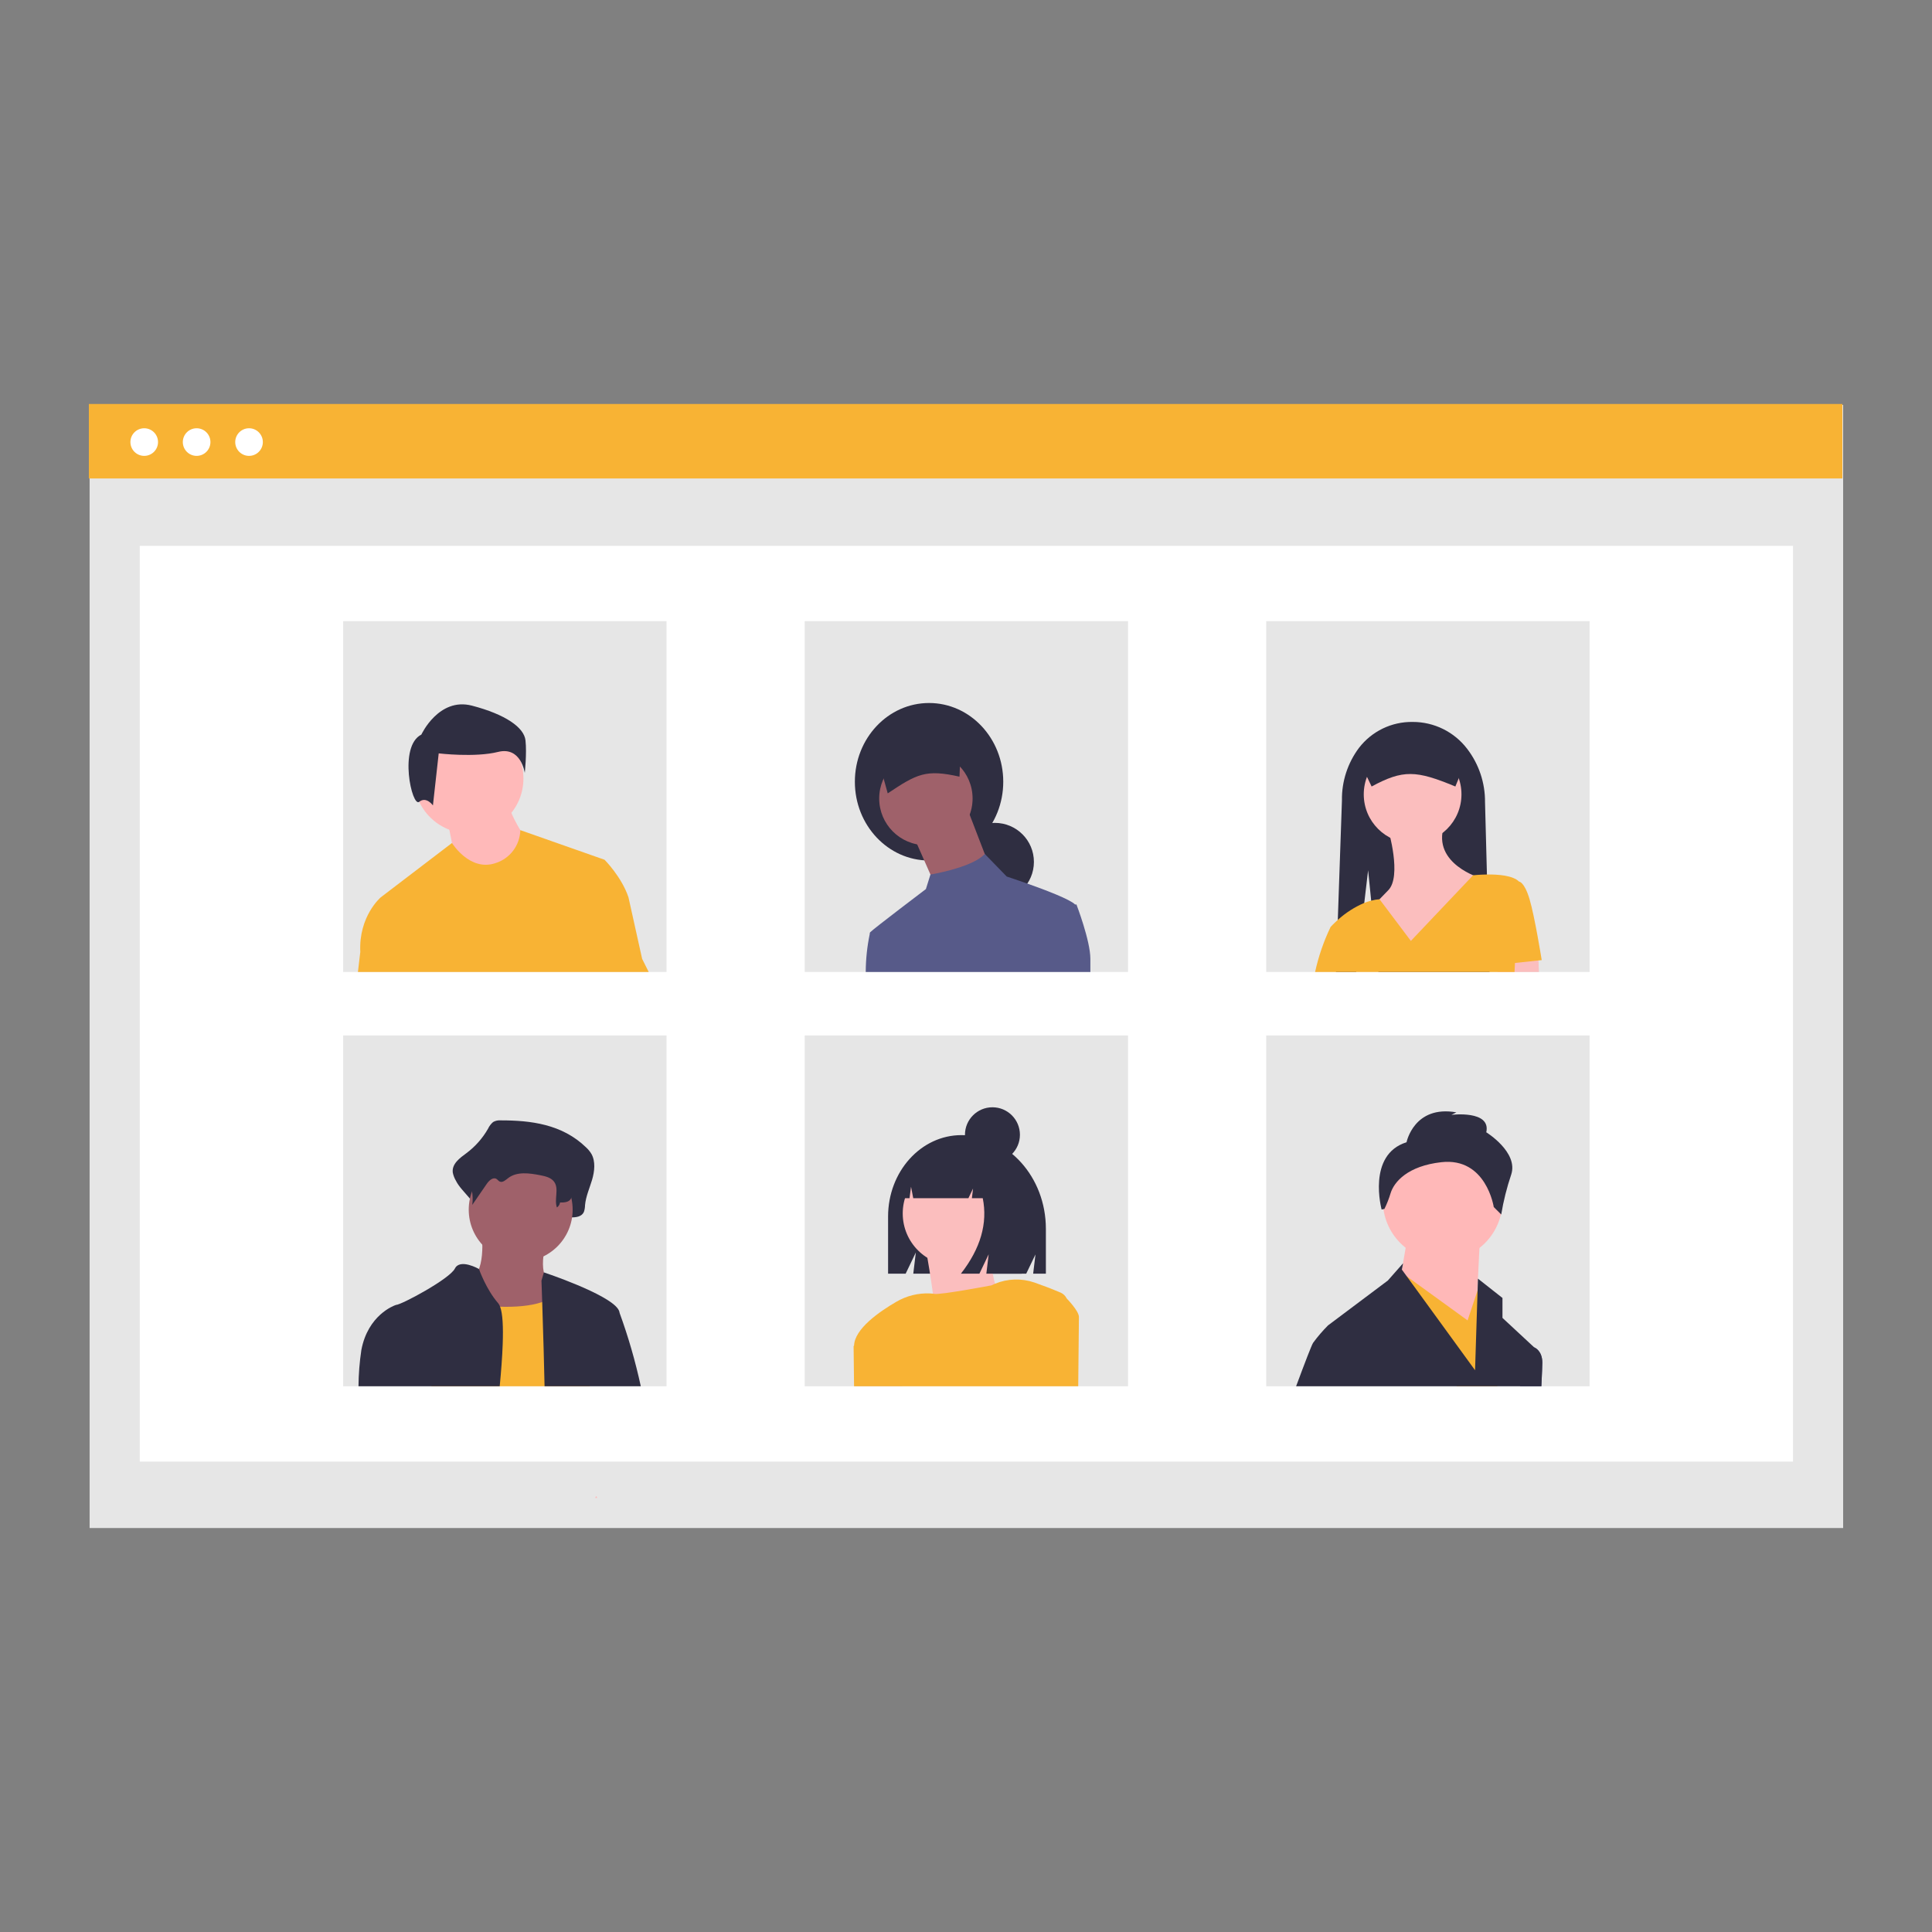
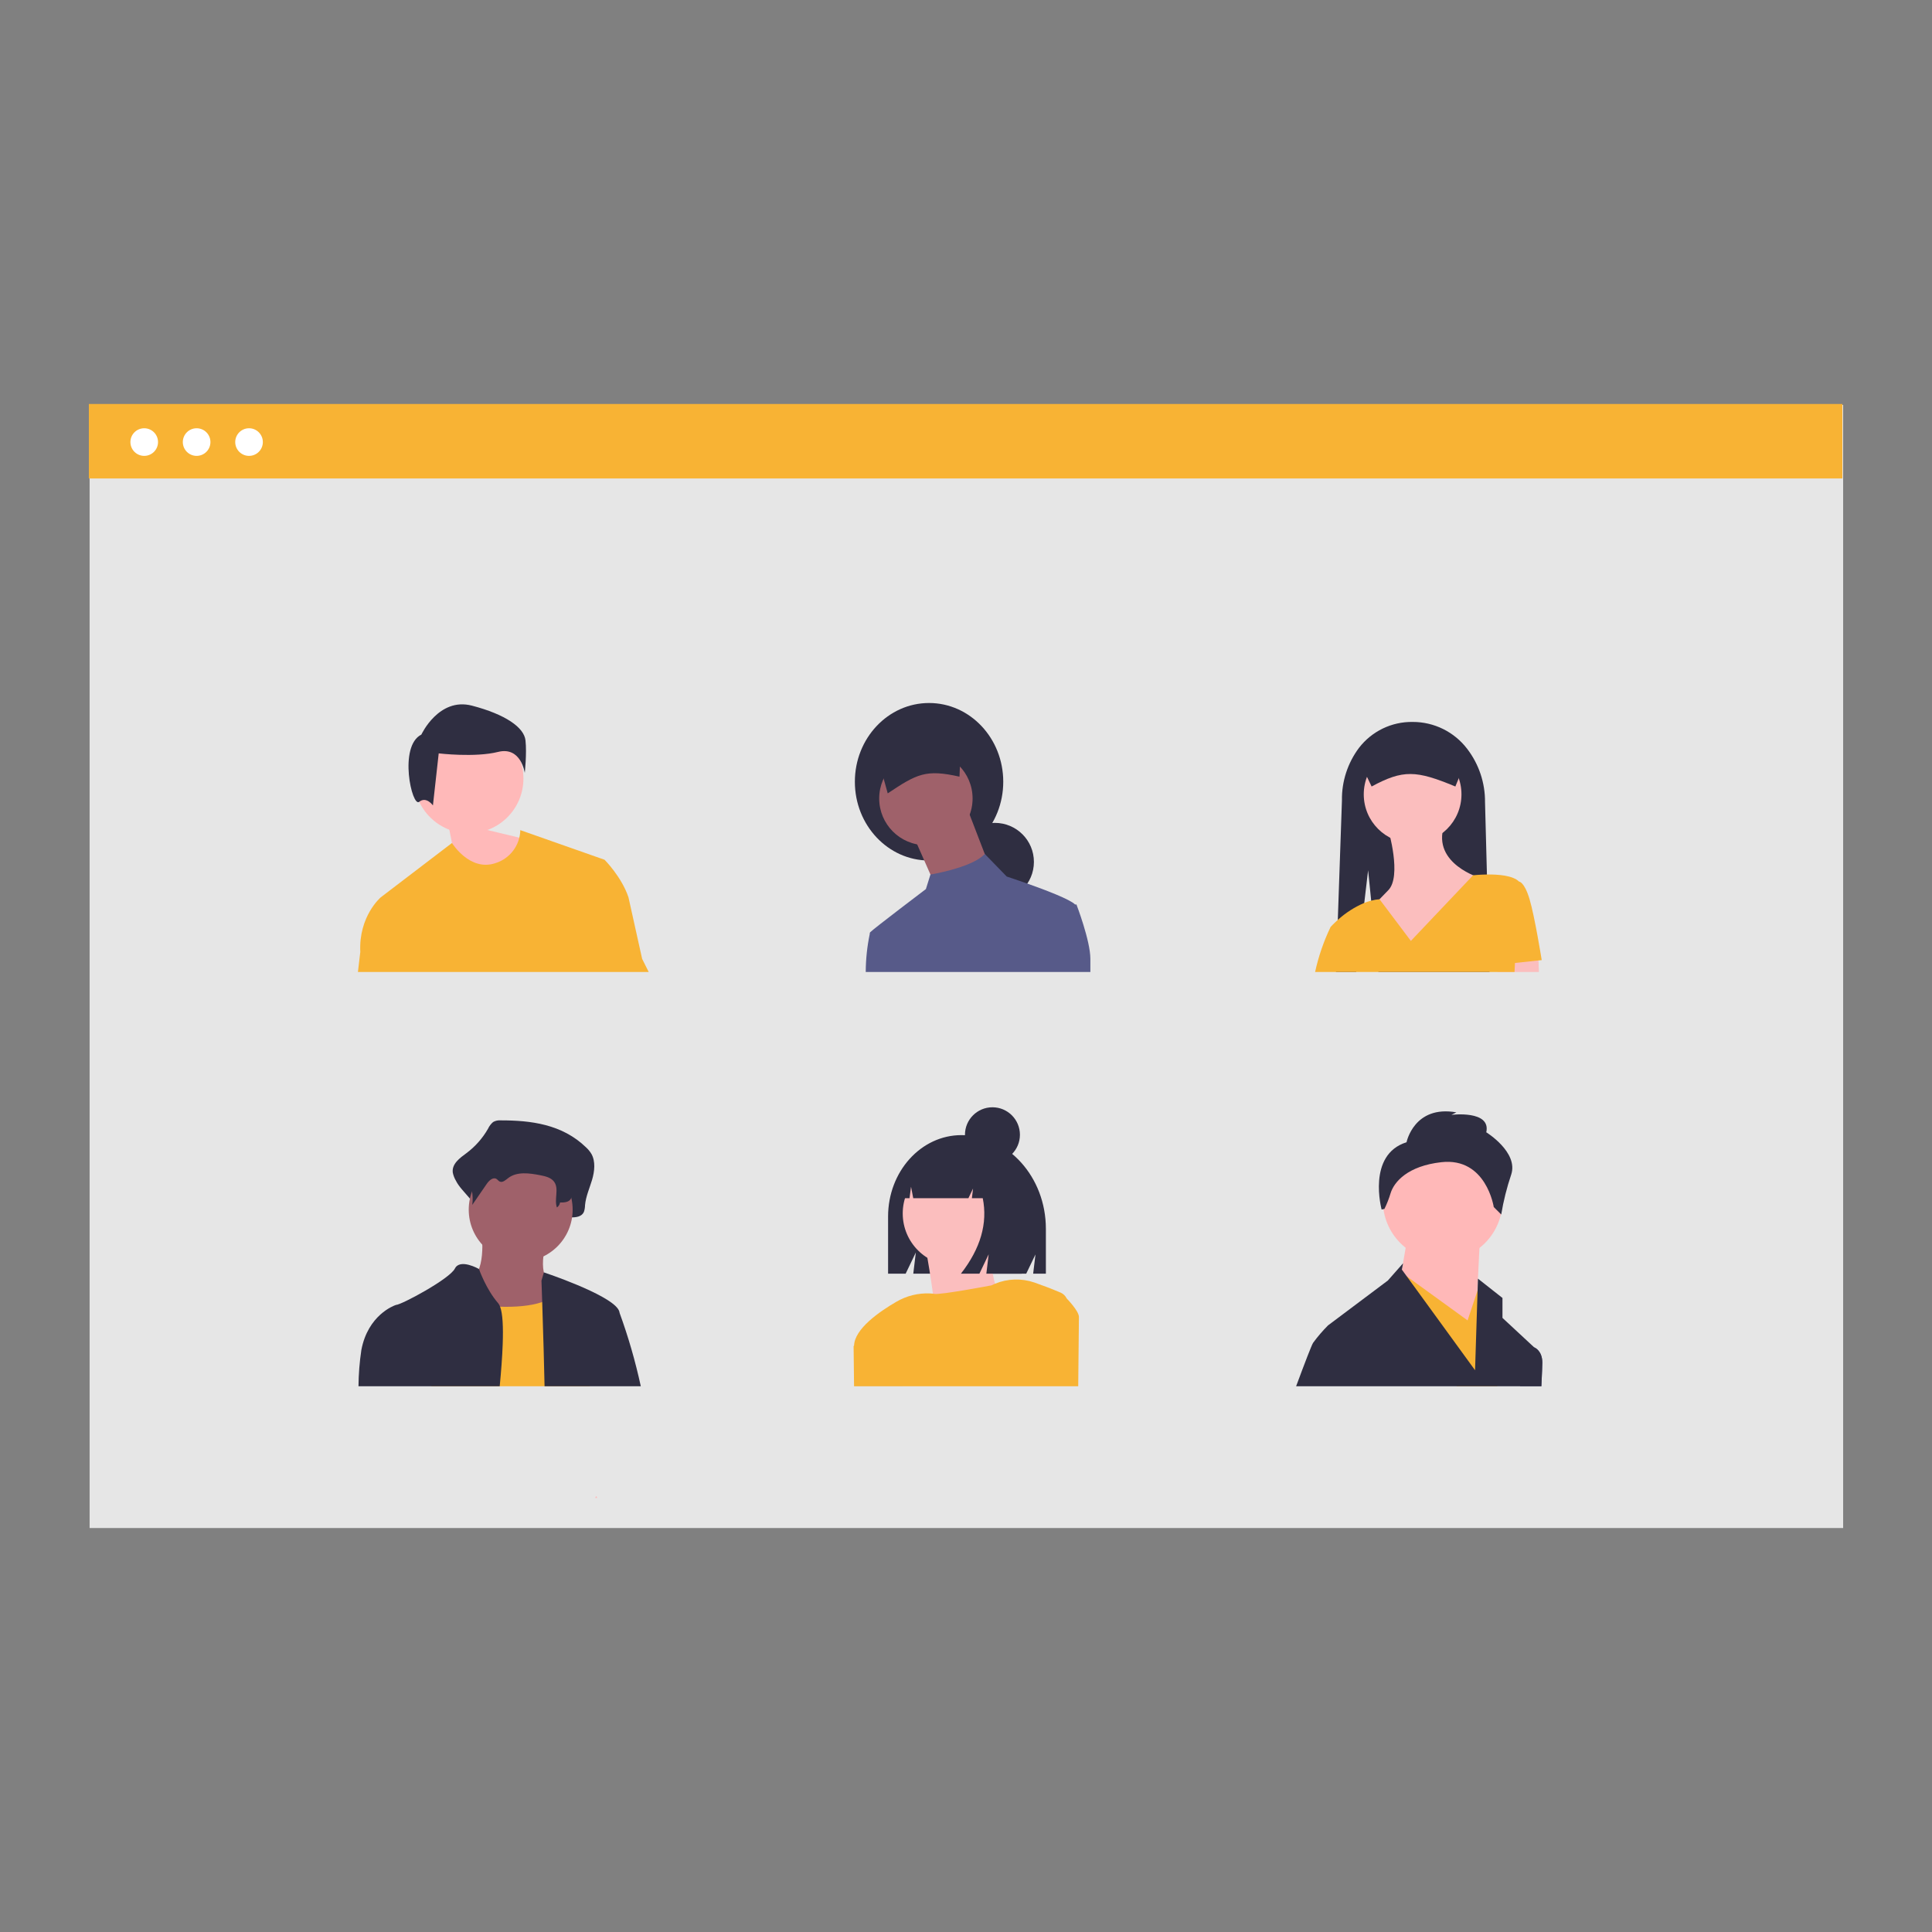
<svg xmlns="http://www.w3.org/2000/svg" version="1.1" id="a1564cff-f165-45d5-b330-5a55512dec45" x="0px" y="0px" width="900px" height="900px" viewBox="-41.393 -188.189 900 900" xml:space="preserve">
  <rect x="-41.393" y="-188.189" width="900" height="900" fill="#808080" stroke="none" />
  <rect x="0.349" y="0.463" fill="#E6E6E6" width="816.867" height="523.158" />
-   <rect x="23.707" y="66.08" fill="#FFFFFF" width="770.15" height="426.591" />
  <rect fill="#F8B334" width="816.866" height="34.704" />
  <circle fill="#FFFFFF" cx="25.789" cy="17.742" r="6.432" />
  <circle fill="#FFFFFF" cx="50.203" cy="17.742" r="6.432" />
  <circle fill="#FFFFFF" cx="74.618" cy="17.742" r="6.432" />
  <rect x="118.465" y="101.167" fill="#E6E6E6" width="150.63" height="163.42" />
  <rect x="333.465" y="101.167" fill="#E6E6E6" width="150.63" height="163.42" />
  <rect x="548.465" y="101.167" fill="#E6E6E6" width="150.631" height="163.42" />
-   <rect x="118.465" y="294.167" fill="#E6E6E6" width="150.63" height="163.42" />
  <rect x="333.465" y="294.167" fill="#E6E6E6" width="150.63" height="163.42" />
  <rect x="548.465" y="294.167" fill="#E6E6E6" width="150.631" height="163.42" />
  <circle fill="#FFB9B9" cx="176.975" cy="174.52" r="25.462" />
-   <path fill="#FFB9B9" d="M167.028,194.014c0,0,3.183,15.119,3.183,16.71s15.118,8.752,15.118,8.752l13.527-2.387l4.774-14.323  c0,0-7.957-11.936-7.957-16.709L167.028,194.014z" />
+   <path fill="#FFB9B9" d="M167.028,194.014c0,0,3.183,15.119,3.183,16.71s15.118,8.752,15.118,8.752l13.527-2.387l4.774-14.323  L167.028,194.014z" />
  <path fill="#2F2E41" d="M154.894,154.006c0,0,8.084-17.516,23.579-13.474c15.495,4.042,24.253,10.105,24.926,16.168  c0.674,6.063-0.337,15.158-0.337,15.158s-1.684-12.463-12.463-9.769s-27.621,0.674-27.621,0.674l-2.695,24.252  c0,0-3.031-4.379-6.4-1.684C150.515,188.026,144.115,159.395,154.894,154.006z" />
  <path fill="#F8B334" d="M257.735,258.467l-6.36-28.65c-3.19-9.55-11.14-17.5-11.14-17.5l-39.24-13.8h-0.01  c-0.157,7.115-4.863,13.325-11.67,15.4c-11.94,3.97-20.16-9.41-20.16-9.41l-33.17,25.31c0,0-10.34,8.76-9.54,25.47l-1.1,9.3h135.45  L257.735,258.467z" />
  <ellipse fill="#2F2E41" cx="391.399" cy="175.984" rx="34.561" ry="36.687" />
  <circle fill="#2F2E41" cx="422.063" cy="213.32" r="18.181" />
  <polygon fill="#9F616A" points="409.402,188.971 419.143,214.294 394.468,224.684 392.301,219.773 384.727,202.607 " />
  <circle fill="#9F616A" cx="389.922" cy="183.776" r="21.752" />
  <path fill="#2F2E41" d="M372.143,181.39c13.672-9.124,17.759-11.304,33.431-7.78l0.939-22.863l-40.497,8.496L372.143,181.39z" />
  <path fill="#575A89" d="M460.045,233.117l-0.6,0.07c-0.015-0.021-0.031-0.042-0.05-0.06c-2.38-2.38-13.74-6.71-22.21-9.71h-0.011  c-5.38-1.91-9.59-3.28-9.59-3.28l-10.239-10.53c-2.58,2.9-8.03,5.14-13.21,6.72c-3.966,1.2-8,2.162-12.08,2.88h-0.01l-2.12,6.77  c0,0-24.03,18.19-25.97,20.13h-0.01v0.02c-0.155,0.221-0.219,0.493-0.18,0.76v0.05c-1.212,5.806-1.835,11.719-1.86,17.65h104.64  v-6.14C466.545,250.007,460.045,233.117,460.045,233.117z" />
  <path fill="#2F2E41" d="M652.466,264.587h-51.74l-2.851-28.11l-0.17-1.71l-0.35-3.39l-1.43-14.17l-1.79,15.22l-3.78,32.16h-9.4  l0.351-10.01l0.35-10.15l0.15-4.09l1.93-55.64c-0.148-8.817,2.642-17.433,7.93-24.49c5.953-7.75,15.219-12.232,24.99-12.09  c9.968-0.033,19.375,4.604,25.42,12.53c5.466,7.127,8.391,15.878,8.311,24.86l0.89,33.68L652.466,264.587z" />
  <circle fill="#FBBEBE" cx="616.655" cy="181.85" r="22.758" />
  <path fill="#FBBEBE" d="M605.276,198.105c0,0,6.503,21.945,0,28.447c-6.502,6.502-8.128,8.941-8.128,8.941l18.694,25.196  l32.512-39.827c0,0-22.758-6.502-17.068-24.383L605.276,198.105z" />
  <polygon fill="#FBBEBE" points="675.485,264.587 656.285,264.587 655.965,261.297 655.675,258.257 664.515,257.147 675.175,255.817   675.295,259.227 " />
  <path fill="#F8B334" d="M676.802,259.064c0,0-3.251-20.32-5.689-28.448s-4.877-8.128-4.877-8.128l0,0v-0.002  c-2.87-2.87-9.77-3.38-14.96-3.3c-3.64,0.04-6.44,0.36-6.44,0.36l-28.989,30.58l-14.601-19.41v-0.01  c-1.314,0.102-2.617,0.326-3.89,0.67c-1.096,0.279-2.171,0.63-3.22,1.05c-4.521,1.933-8.689,4.606-12.33,7.91h-0.011  c-2.1,1.89-3.34,3.28-3.34,3.28c-3.215,6.685-5.639,13.722-7.22,20.97h92.9l0.21-4.18v-0.008L676.802,259.064z" />
  <path fill="#2F2E41" d="M597.556,178.192c14.698-7.924,20.736-7.589,39.014,0l4.876-11.881c-0.005-4.658-3.78-8.433-8.438-8.438  h-32.704c-4.658,0.005-8.433,3.78-8.438,8.438L597.556,178.192z" />
  <path fill="#2F2E41" d="M191.789,333.722c-1.211-0.1-2.424,0.171-3.477,0.776c-1,0.853-1.802,1.911-2.352,3.104  c-2.544,4.468-5.989,8.359-10.116,11.427c-3.006,2.202-6.827,4.947-6.313,9.008c0.271,1.341,0.767,2.626,1.465,3.802  c2.773,5.598,10.34,9.924,9.595,16.312c2.755-4.612-0.93-6.894,1.825-11.505c1.312-2.197,3.591-4.676,5.572-3.297  c0.664,0.462,1.099,1.29,1.79,1.695c1.648,0.967,3.401-0.882,4.859-2.19c5.03-4.516,12.183-3.333,18.442-1.926  c2.955,0.664,6.201,1.535,7.947,4.359c2.297,3.713-2.182,7.724-3.313,11.922c-0.316,1.224,0.419,2.471,1.643,2.787  c0.265,0.068,0.54,0.089,0.813,0.06c1.878-0.185,4.103-0.337,4.214-1.161c2.363,0.084,5.258-0.184,6.271-2.644  c0.31-0.974,0.473-1.987,0.485-3.009c0.372-4.134,2.125-7.904,3.288-11.838s1.667-8.543-0.293-12.03  c-0.7-1.161-1.565-2.213-2.569-3.123C220.434,335.481,205.802,333.705,191.789,333.722z" />
  <path fill="#9F616A" d="M183.011,386.218c0,0,2.42,20.169-6.454,21.782s8.068,29.043,8.068,29.043l40.338,4.841l-9.681-32.271  c0,0-6.454-2.42-2.42-18.556C216.895,374.923,183.011,386.218,183.011,386.218z" />
  <circle fill="#9F616A" cx="201.164" cy="375.326" r="24.203" />
  <path fill="#F8B334" d="M159.505,457.587c4.28-16.83,10.19-39.5,10.19-39.5s2.3,0.47,5.92,1c5.288,0.787,10.617,1.271,15.96,1.45  c6.84,0.189,14.04-0.26,19.61-2.19c2.1-0.674,4.062-1.721,5.79-3.09c0.729-0.586,1.38-1.261,1.94-2.01  c9.68-12.91,13.71,36.3,13.71,36.3l0.75,8.04H159.505z" />
  <path fill="#FFB8B8" d="M236.835,509.587c-0.32,0-0.64,0.01-0.96,0.03l0.46-0.86C236.495,509.027,236.655,509.307,236.835,509.587z" />
  <path fill="#2F2E41" d="M192.967,340.054c-0.976-0.072-1.953,0.117-2.831,0.549c-0.793,0.58-1.447,1.329-1.914,2.194  c-2.152,3.237-4.957,5.988-8.235,8.076c-2.447,1.557-5.558,3.497-5.139,6.367c0.227,0.962,0.631,1.873,1.192,2.688  c2.265,3.996,3.167,8.621,2.569,13.176l6.728-9.779c1.068-1.553,2.923-3.305,4.536-2.33c0.54,0.326,0.894,0.912,1.457,1.198  c1.341,0.684,2.768-0.623,3.956-1.549c4.095-3.191,9.917-2.354,15.013-1.36c2.405,0.469,5.047,1.085,6.469,3.081  c2.363,3.317-0.104,8.11,1.275,11.942c0.78-0.546,1.305-1.385,1.457-2.324c1.923,0.059,4.28-0.13,5.104-1.869  c0.25-0.682,0.384-1.4,0.395-2.127c0.303-2.921,1.73-5.586,2.676-8.366c0.946-2.78,1.357-6.038-0.239-8.504  c-0.584-0.835-1.289-1.578-2.092-2.207C216.286,341.298,204.375,340.043,192.967,340.054z" />
  <path fill="#2F2E41" d="M190.675,418.887c-5.52-6.31-8.8-15.51-8.95-15.92v-0.01c0,0-8.8-5.04-11.22-0.2s-25.01,16.94-27.43,16.94  c-0.019,0.008-0.039,0.015-0.06,0.02c-0.96,0.32-12.98,4.69-16.07,20.96c-0.839,5.599-1.287,11.249-1.34,16.91h65.79  c0.68-7.13,1.19-13.8,1.39-19.56c0.29-8.03,0.01-14.271-1.21-17.49C191.38,419.936,191.075,419.376,190.675,418.887z" />
  <path fill="#2F2E41" d="M247.245,423.427c-0.04-0.189-0.07-0.35-0.1-0.5c-0.107-0.429-0.291-0.835-0.54-1.2  c-0.005-0.009-0.009-0.019-0.01-0.029c-4.66-7.221-34.63-17.16-34.63-17.16l-1.12,3.87c0,0,0.14,3.819,0.34,9.939  c0.2,5.73,0.44,13.471,0.67,21.971c0.16,5.55,0.3,11.43,0.43,17.27h44.83C254.603,445.99,251.306,434.577,247.245,423.427z" />
  <path fill="#575A89" d="M666.686,457.587l3.43-16.76l3.19-1.351l0.02,0.011c0.29,0.109,3.76,1.58,3.76,7.149  c0,1.12-0.17,5.15-0.449,10.95H666.686z" />
  <circle fill="#FFB8B8" cx="630.658" cy="371.191" r="27.856" />
  <polygon fill="#FFB8B8" points="648.068,387.44 645.746,435.026 609.766,414.135 614.408,387.44 " />
  <polygon fill="#F8B334" points="658.515,437.347 656.155,457.587 637.265,457.587 616.765,418.197 610.985,407.107 608.215,405.297   611.425,404.567 613.955,406.397 642.265,426.907 646.805,413.277 646.925,412.927 648.065,409.497 " />
  <path fill="#2F2E41" d="M613.828,343.916c0,0,3.482-17.41,23.213-13.928l-2.321,1.16c0,0,18.57-2.321,16.25,8.125  c0,0,15.088,9.285,11.605,19.73c-2.047,6.055-3.6,12.265-4.643,18.57l-3.481-3.481c0,0-3.481-23.213-24.374-20.892  c-15.668,1.74-22.052,9.14-23.685,14.472c-0.751,2.507-1.71,4.946-2.867,7.294l-1.304,0.286  C602.222,375.253,595.258,349.719,613.828,343.916z" />
  <path fill="#2F2E41" d="M673.325,439.487l-0.02-0.011l-14.79-13.739v-9.28l-11.421-9l-0.17,5.47l-1.18,37.19l-18.99-26.12  l-12.8-17.601l-2.3-3.149l0.56-2.95l-7.09,8.03l-25.66,19.25l-2.199,1.649c-2.524,2.525-4.851,5.24-6.96,8.12  c-0.69,1.03-3.83,9.23-7.92,20.24h114.25c0.279-5.8,0.449-9.83,0.449-10.95C677.085,441.067,673.615,439.597,673.325,439.487z" />
  <path fill="#2F2E41" d="M406.488,340.593L406.488,340.593c-18.875,0-34.178,16.982-34.178,37.93v26.615h8.186l4.739-9.861  l-1.185,9.861h52.613l4.308-8.965l-1.077,8.965h5.924V384.24C445.817,360.135,428.209,340.593,406.488,340.593z" />
  <path fill="#D0CDE1" d="M378.905,457.587h-22.23l-0.21-18.13c-0.01-0.19-0.01-0.37-0.01-0.561l4.45-5.01l0.08-0.09l16.99,10.76  L378.905,457.587z" />
  <circle fill="#FBBEBE" cx="403.464" cy="377.088" r="24.331" />
  <path fill="#FBBEBE" d="M389.514,391.687c0,0,7.137,36.983,3.893,40.876s34.388-7.137,34.388-7.137s-12.328-25.305-5.839-39.579  L389.514,391.687z" />
  <path fill="#F8B334" d="M455.525,416.697h-0.01c-0.573-1.213-1.564-2.178-2.79-2.721c-4.771-2.01-8.88-3.55-12.261-4.72  c-5.978-2.052-12.5-1.849-18.34,0.57c-0.569,0.229-1.13,0.479-1.68,0.76c0,0-23.79,4.53-26.62,3.96c-0.21-0.04-0.43-0.07-0.64-0.09  c-0.427-0.062-0.858-0.098-1.29-0.11c-5.536-0.257-11.026,1.105-15.8,3.92c-7.81,4.53-19.39,12.561-19.63,20.381l-0.22,0.25  l0.22,18.689h104.42c0.21-17.91,0.329-31.37,0.329-32.28C461.215,422.477,455.525,416.697,455.525,416.697z" />
  <path fill="#2F2E41" d="M416.204,351.042c-3.333-4.477-8.562-7.146-14.143-7.218h-0.671c-12.938,0-23.425,11.707-23.425,26.148l0,0  h4.335l0.7-5.329l1.027,5.329h25.71l2.154-4.509l-0.538,4.509h5.058c2.361,11.722-1.031,23.443-10.173,35.165h8.617l4.308-9.017  l-1.077,9.017h16.425l3.231-20.738C437.74,368.868,428.716,355.698,416.204,351.042z" />
  <circle fill="#2F2E41" cx="420.926" cy="340.424" r="12.801" />
</svg>